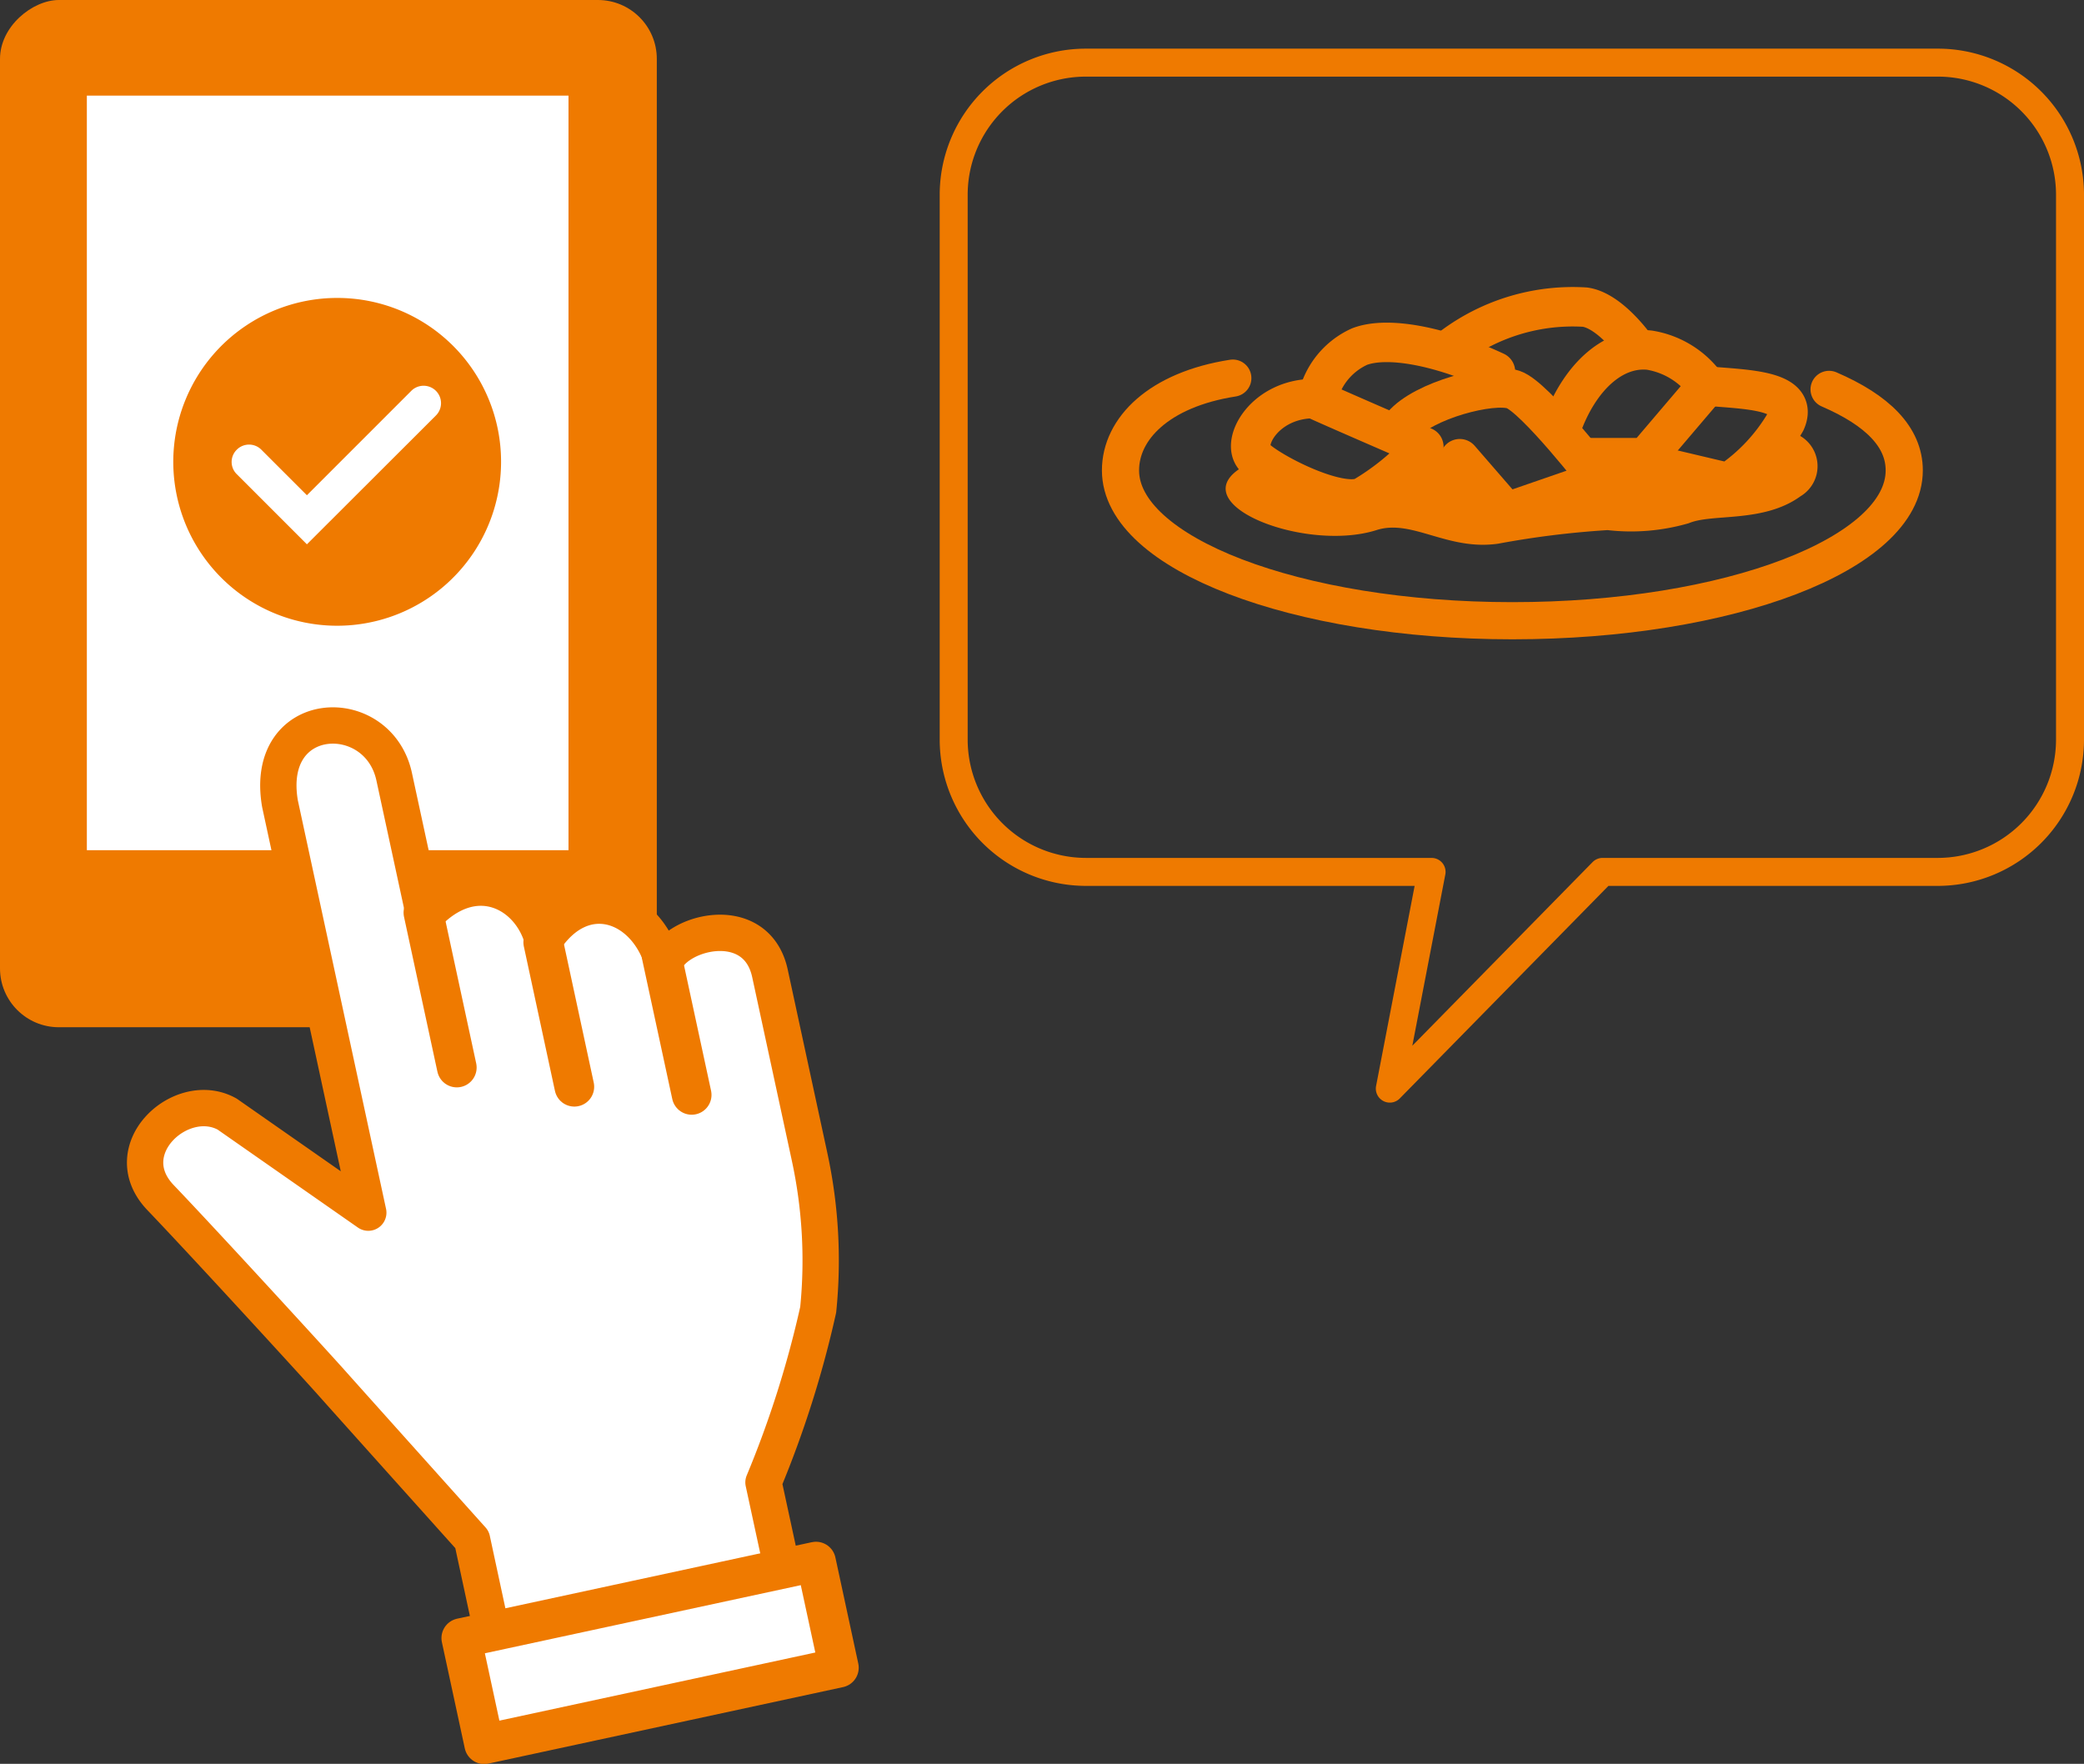
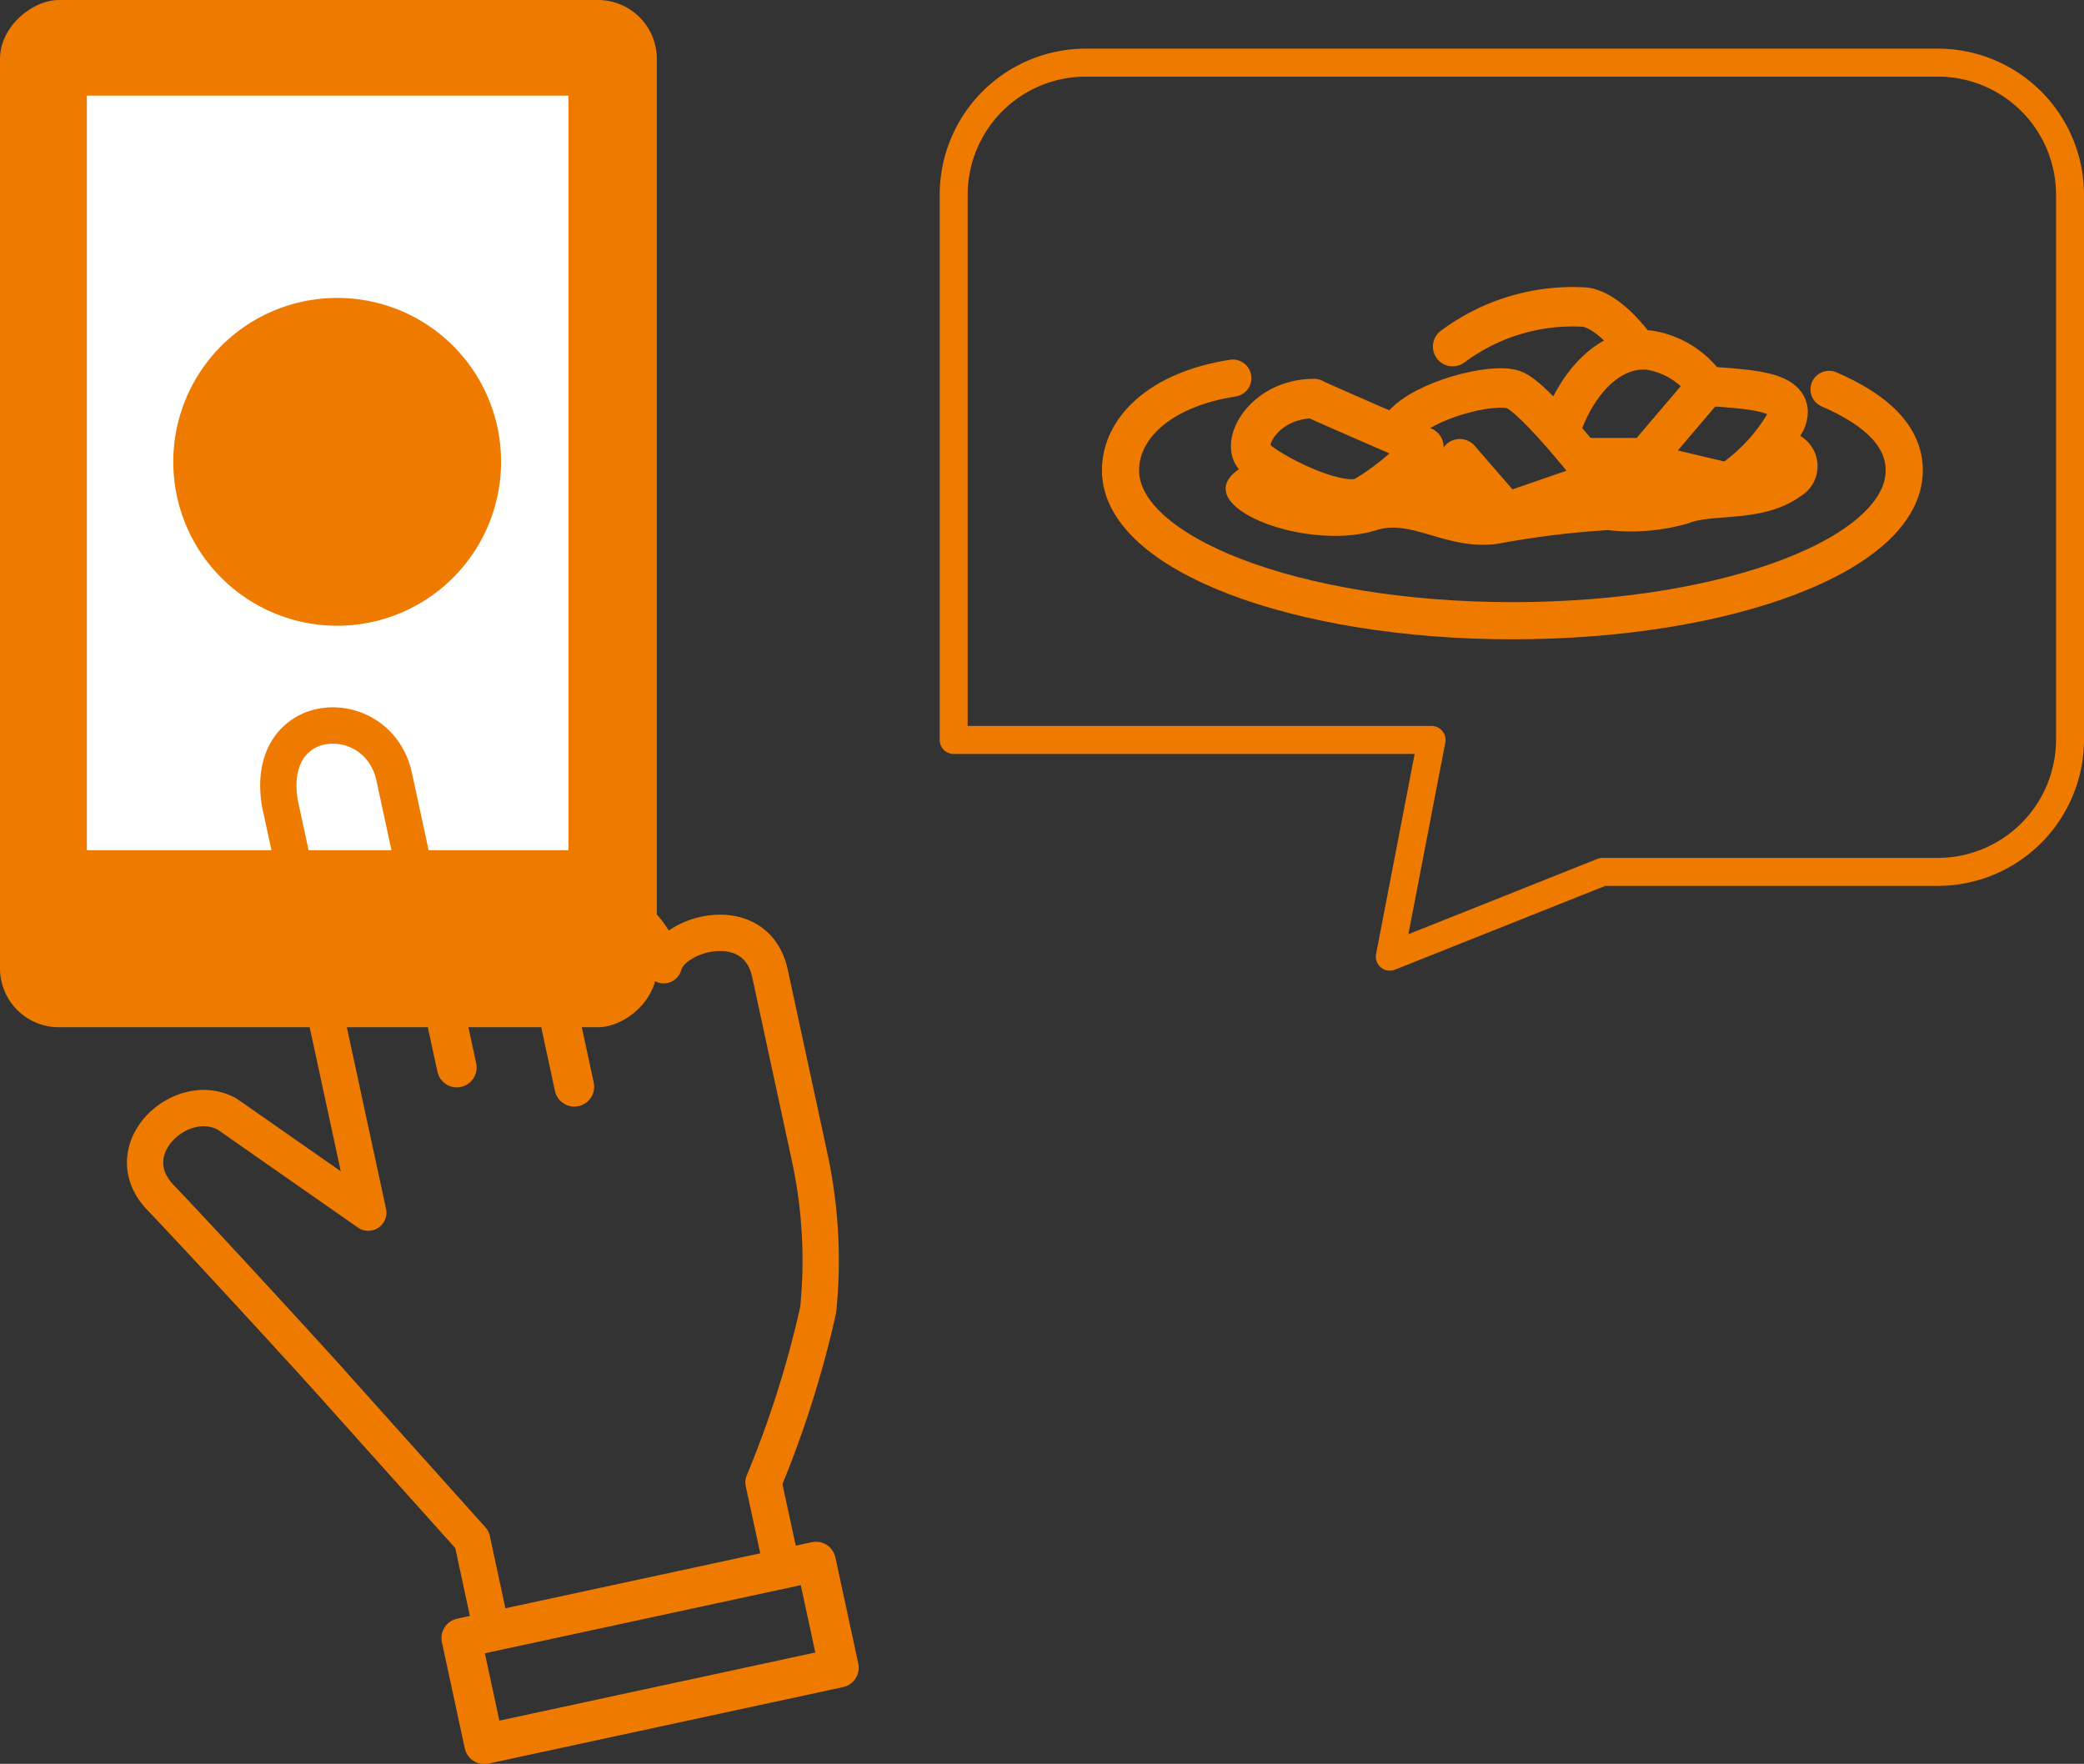
<svg xmlns="http://www.w3.org/2000/svg" viewBox="0 0 99.82 84.48">
  <rect x="0" y="0" width="99.82" height="84.48" fill="#333333" stroke="none" />
  <defs>
    <style>.cls-1{fill:#ef7a00;}.cls-2,.cls-3{fill:#fff;}.cls-3,.cls-4{fill-rule:evenodd;}.cls-4,.cls-5,.cls-6,.cls-7,.cls-8,.cls-9{fill:none;stroke:#ef7a00;stroke-linejoin:round;}.cls-4{stroke-width:1.74px;}.cls-5,.cls-8,.cls-9{stroke-linecap:round;}.cls-5,.cls-6{stroke-width:1.9px;}.cls-7{stroke-width:1.34px;}.cls-8{stroke-width:1.78px;}.cls-9{stroke-width:1.89px;}</style>
  </defs>
  <g id="レイヤー_2" data-name="レイヤー 2">
    <g id="design">
      <rect class="cls-1" x="-8.87" y="8.87" width="49.2" height="31.46" rx="2.82" transform="translate(40.33 8.87) rotate(90)" />
      <rect class="cls-2" x="4.16" y="4.58" width="23.07" height="36.14" />
      <path class="cls-1" d="M24,22.11a7.85,7.85,0,1,1-7.84-7.84A7.84,7.84,0,0,1,24,22.11Z" />
-       <path class="cls-2" d="M14.7,26.07l-3.36-3.36a.82.82,0,0,1,0-1.17.83.83,0,0,1,1.18,0l2.18,2.18,5-5a.83.83,0,0,1,1.18,1.18Z" />
-       <path class="cls-3" d="M39.08,74.79l-1.6.34L36.57,71a49.41,49.41,0,0,0,2.62-8.31,23.46,23.46,0,0,0-.42-7.36l-1.89-8.75c-.66-3-4.68-2-5.09-.39-.73-2.93-3.88-4-5.77-1.1-.55-2.34-3.28-3.87-5.69-1.22L18.88,37.2c-.77-3.56-6.26-3.34-5.47,1.29l4.23,19.63L10.88,53.4c-2.18-1.23-5.39,1.7-3.19,4s7.49,8.07,8.2,8.88,6.72,7.5,6.72,7.5l1,4.36-1.48.32,1.09,5.08,17-3.66Z" />
      <path class="cls-4" d="M23.47,77.74l-.86-4s-6-6.69-6.72-7.5-6-6.58-8.2-8.88,1-5.22,3.19-4l6.76,4.72L13.41,38.49c-.79-4.63,4.7-4.85,5.47-1.29l1.45,6.71c2.41-2.65,5.14-1.12,5.69,1.22,1.89-3,5-1.83,5.77,1.1.41-1.58,4.43-2.66,5.09.39l1.89,8.75a23.46,23.46,0,0,1,.42,7.36A49.41,49.41,0,0,1,36.57,71l.8,3.7" />
-       <line class="cls-5" x1="31.68" y1="45.72" x2="33.13" y2="52.44" />
      <line class="cls-5" x1="26.02" y1="45.13" x2="27.51" y2="52.05" />
      <line class="cls-5" x1="20.28" y1="43.71" x2="21.88" y2="51.13" />
      <rect class="cls-6" x="22.45" y="76.56" width="17.38" height="5.2" transform="translate(-15.99 8.35) rotate(-12.17)" />
-       <path class="cls-7" d="M92.84,3H52A6.33,6.33,0,0,0,45.68,9.3V35.44A6.34,6.34,0,0,0,52,41.76H68.57l-2,10.38L76.76,41.76H92.84a6.34,6.34,0,0,0,6.31-6.32V9.3A6.33,6.33,0,0,0,92.84,3Z" />
+       <path class="cls-7" d="M92.84,3H52A6.33,6.33,0,0,0,45.68,9.3V35.44H68.57l-2,10.38L76.76,41.76H92.84a6.34,6.34,0,0,0,6.31-6.32V9.3A6.33,6.33,0,0,0,92.84,3Z" />
      <path class="cls-8" d="M87.61,18.65c2.32,1,3.6,2.28,3.6,3.88,0,4-8.4,7.2-18.77,7.2s-18.77-3.23-18.77-7.2c0-2,1.85-3.87,5.38-4.42" />
      <path class="cls-9" d="M62.94,19.09c-2.36,0-3.54,2.12-2.83,2.83s4,2.4,5.18,1.88a12.1,12.1,0,0,0,2.91-2.4S62.65,19,62.94,19.09Z" />
      <path class="cls-9" d="M67.17,20.37c1-1.2,4.29-2.06,5.32-1.71S76.61,23,76.61,23l-4.46,1.54-2.23-2.57" />
      <path class="cls-9" d="M74.89,20.2C75.75,18,77.3,16.6,79,16.77a4.17,4.17,0,0,1,2.75,1.72l-2.92,3.43H75.92" />
-       <path class="cls-9" d="M71.63,17.8c-2.57-1.2-5.14-1.72-6.51-1.2a3.56,3.56,0,0,0-1.89,2.06" />
      <path class="cls-9" d="M69.58,16.6a9.63,9.63,0,0,1,6.34-1.89c1.2.17,2.41,1.89,2.41,1.89" />
      <path class="cls-9" d="M81.76,18.49c1.88.17,4.46.17,3.77,1.71a8.85,8.85,0,0,1-2.74,2.92l-2.92-.69" />
      <path class="cls-1" d="M59.93,22.15c-3.89,1.78,2.43,4.37,6,3.24,1.7-.55,3.4,1,5.83.65A43.2,43.2,0,0,1,77,25.39a9.91,9.91,0,0,0,3.89-.33c1.13-.48,3.57,0,5.35-1.29a1.68,1.68,0,0,0-.49-3.08c-.81-.17-2.91,2.43-2.91,2.43l-3.08-.33-1.3-1.13A3.93,3.93,0,0,1,76.61,23c-1.28.49-4.46,1.54-4.46,1.54s-2.33-3.15-3.47-3-2.74,2-3.39,2.3S59.93,22.15,59.93,22.15Z" />
    </g>
  </g>
</svg>